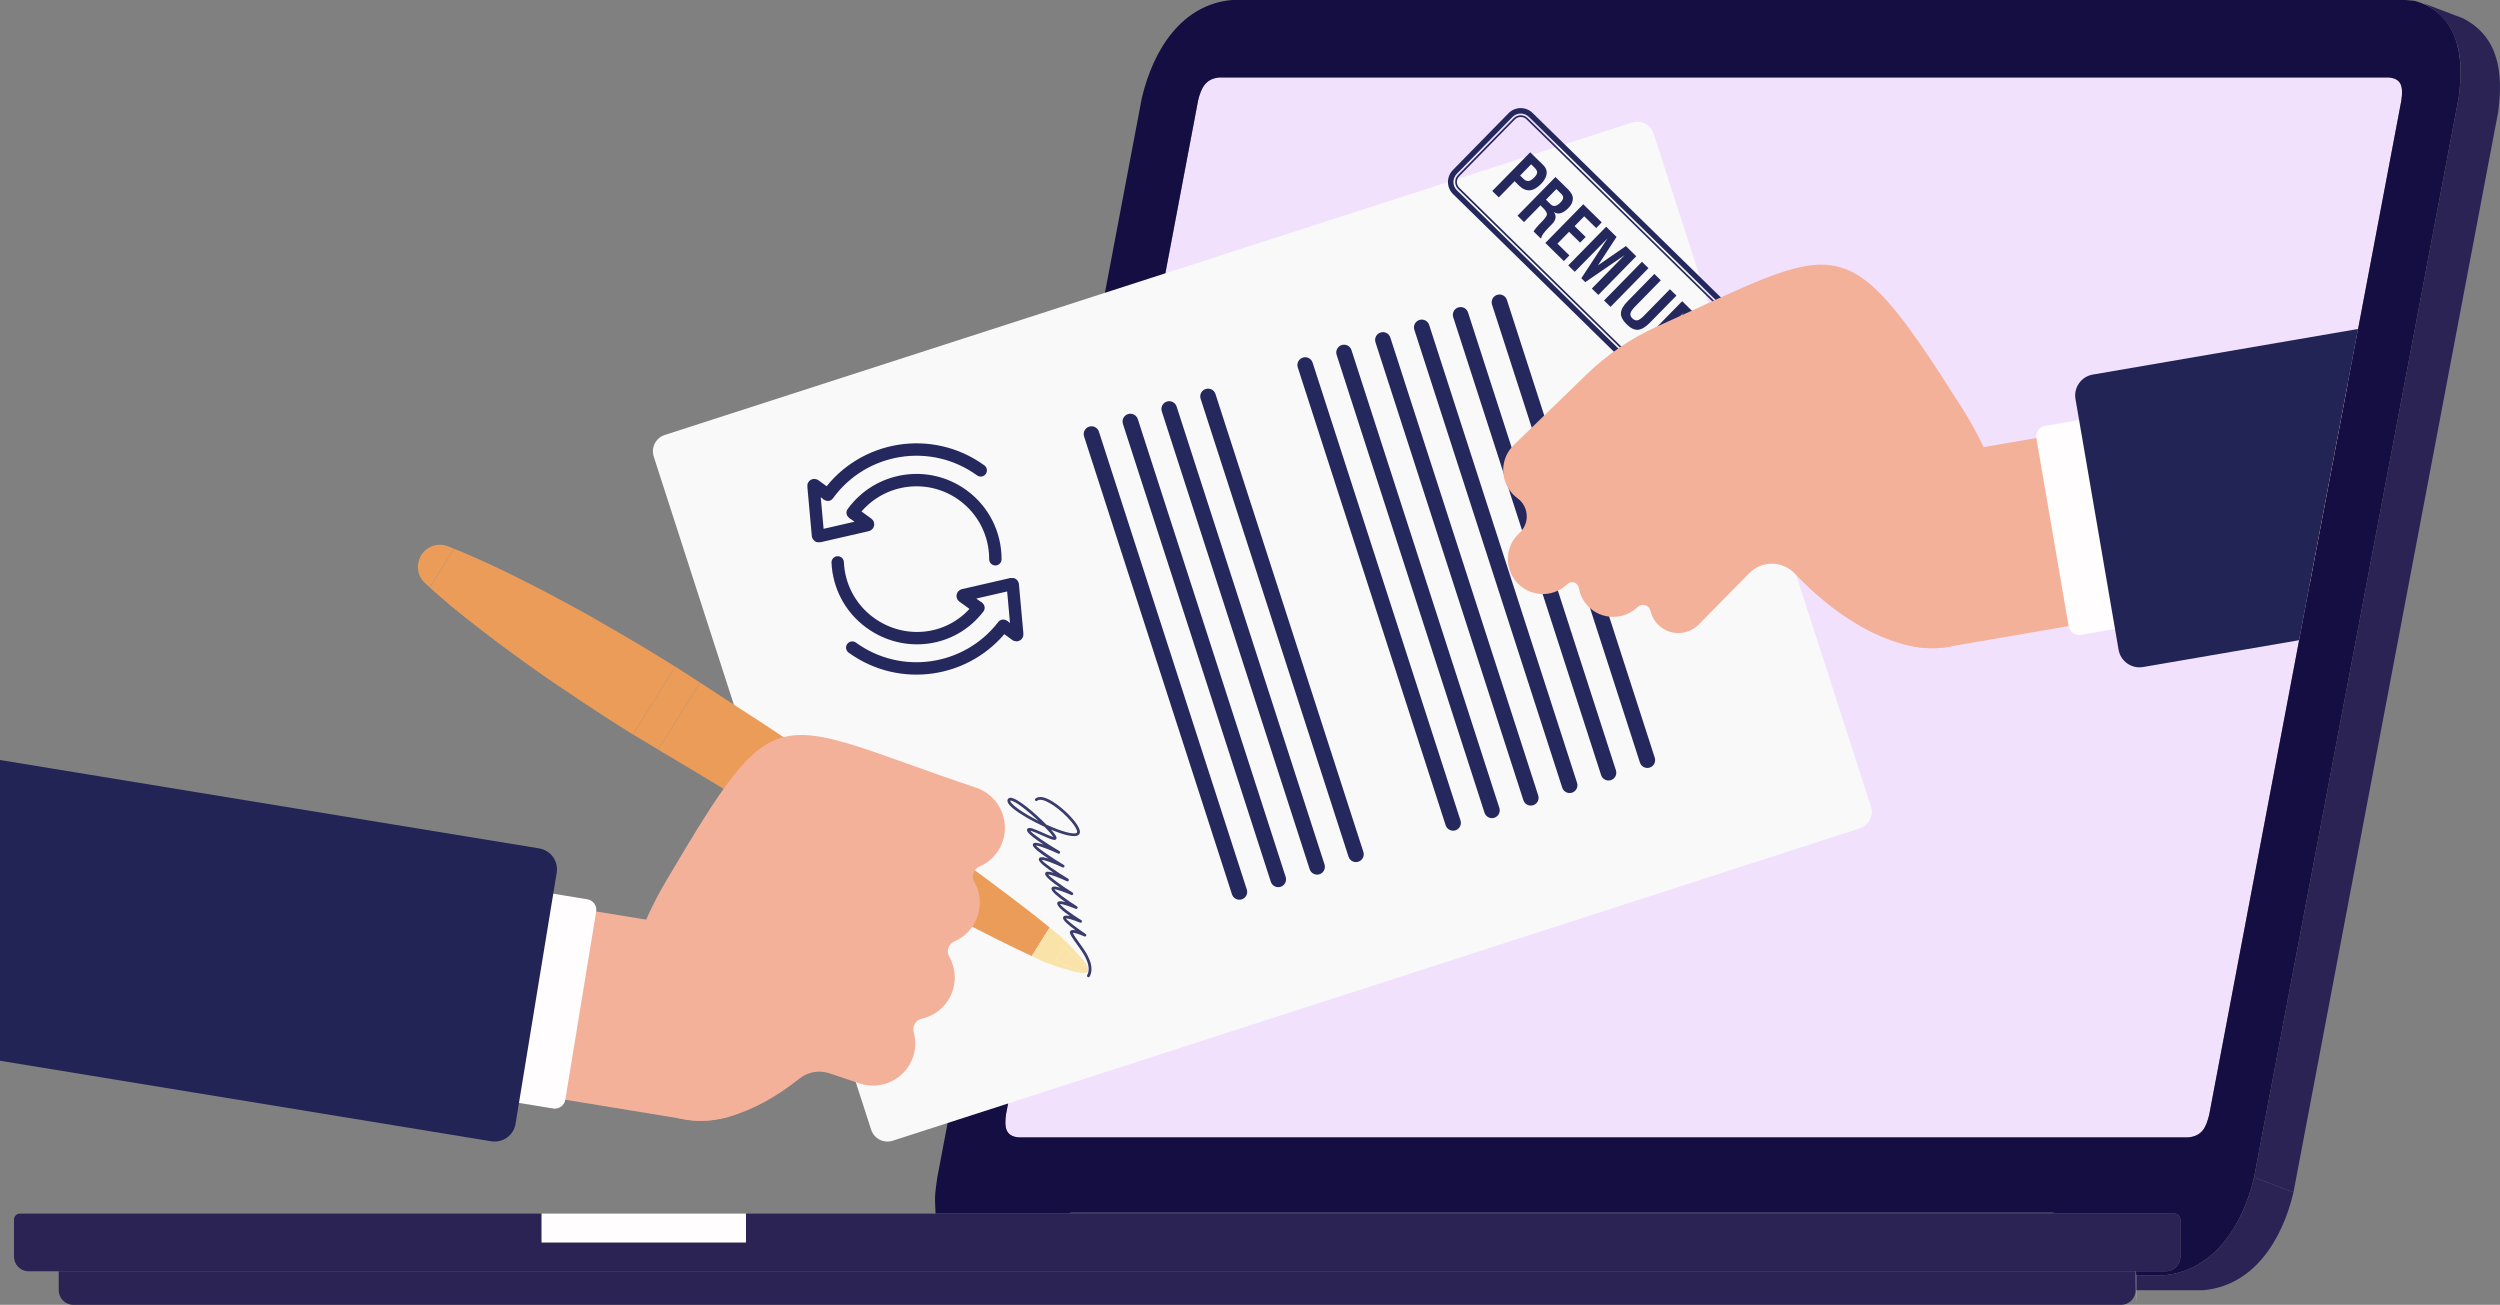
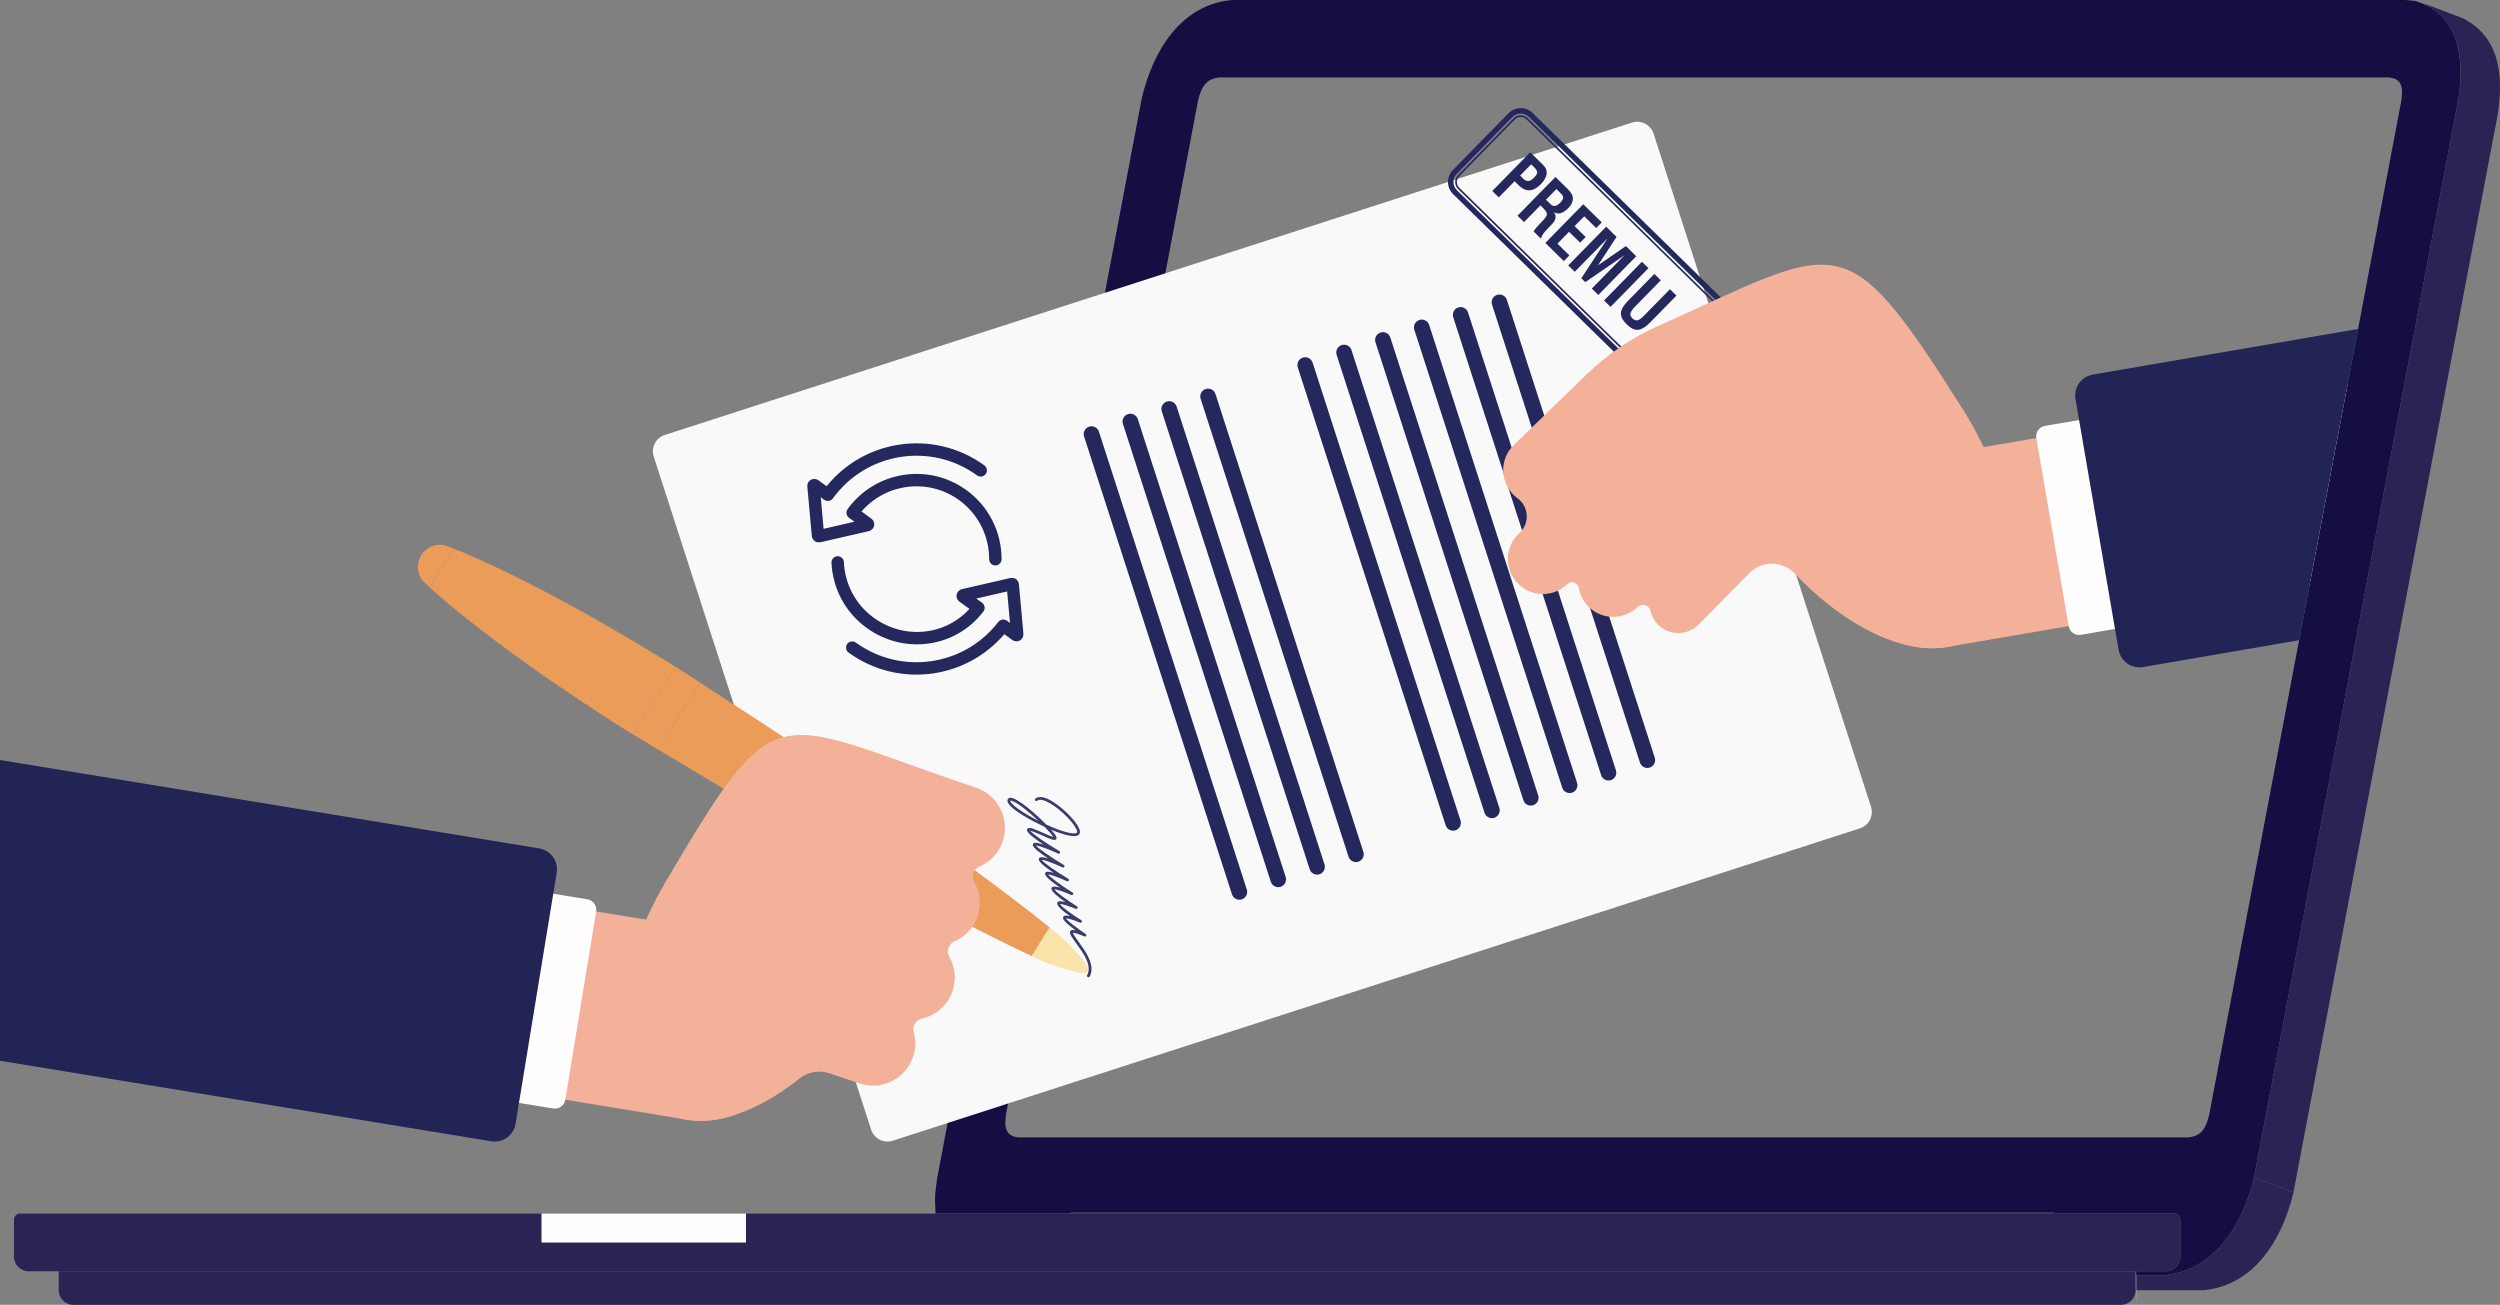
<svg xmlns="http://www.w3.org/2000/svg" id="Layer_1" viewBox="0 0 806.86 421.12">
  <rect x="0" y="0" width="806.86" height="421.12" fill="#808080" stroke="none" />
  <defs>
    <style>.cls-1{fill:#f4b19a;}.cls-2{fill:#f9f9f9;}.cls-3{fill:#f9e3a9;}.cls-4{fill:#fffdfe;}.cls-5{fill:#eb9c59;}.cls-6{fill:#f1e1fd;}.cls-7{fill:#150e42;}.cls-8,.cls-9{fill:#25285d;}.cls-10{fill:#232456;}.cls-11{fill:#2a2353;}.cls-12{stroke-linecap:round;}.cls-12,.cls-13{fill:none;stroke:#25285d;stroke-miterlimit:10;stroke-width:4px;}.cls-9{opacity:.9;}</style>
  </defs>
-   <path class="cls-6" d="m771.04,25.01h-377.54c-4.29.38-5.8,3.18-6.8,7.38l-62.01,327.31c-.59,4.12-.12,7.01,4,7.38h377.54c4.37-.38,5.78-3.1,6.8-7.38l62.01-327.31c.59-4.18.22-6.99-4.01-7.38Z" />
  <path class="cls-7" d="m345.13,391.5l.84-.24.86-.08h316.68l-.86.08-.85.24-.37.18h40.35c1.06,0,1.92.86,1.92,1.92v11.97c0,2.61-2.12,4.72-4.72,4.72-22.11,0,18.87,0-9.56,0v1.29h8.97c16.02-1.42,25.37-15.86,29.1-31.58L793.51,31.58c2-14.12-.47-27.38-14.17-31.31l-2.97-.27h-378.74c-16.08,1.41-25.35,15.78-29.1,31.58l-66.02,348.43c-.62,4.34-.91,5.72-.63,10.46l.07,1.22h42.8l.37-.18Zm-20.46-31.8l62.01-327.31c1.01-4.21,2.56-7,6.8-7.38h377.54c4.22.39,4.59,3.2,4.01,7.38l-62.01,327.31c-1.02,4.29-2.41,7-6.8,7.38h-377.54c-4.12-.37-4.59-3.23-4-7.38Z" />
  <path class="cls-10" d="m662.65,391.26h-316.68l-.84.24-.37.18h316.68l.37-.18.85-.24Z" />
  <path class="cls-11" d="m794.87,5.89l-12.71-4.82c11.66,5.93,13.16,17.71,11.35,30.5l-66.02,348.43,12.71,4.82,66.02-348.43c1.83-12.94.19-24.63-11.35-30.5Z" />
  <path class="cls-11" d="m698.4,411.58h-8.97v.3c.02.64.01,1.8,0,4.52h21.68c15.98-1.4,25.33-15.7,29.1-31.58l-12.71-4.82c-3.69,15.55-12.99,30.15-29.1,31.58Z" />
  <path class="cls-11" d="m698.99,410.29c2.61,0,4.72-2.12,4.72-4.72v-11.97c0-1.06-.86-1.92-1.92-1.92H240.75v9.31h-65.96v-9.31H6.44c-1.06,0-1.92.86-1.92,1.92v11.97c0,2.61,2.11,4.72,4.72,4.72h680.19c28.31,0,4.99,0,9.56,0Z" />
  <rect class="cls-4" x="174.8" y="391.68" width="65.96" height="9.31" />
  <path class="cls-4" d="m689.43,411.88c-.02-.68-.06-.79-.16-1.59l.16,10.83c0-1.96,0-3.5,0-4.72,0-2.72.01-3.88,0-4.52Z" />
  <path class="cls-11" d="m18.95,416.4c0,2.61,2.11,4.72,4.72,4.72h660.87c2.61,0,4.72-2.11,4.72-4.72v-6.11H18.95v6.11Z" />
  <path class="cls-1" d="m757.66,124.11l-139.39,23.96c-16.76,2.88-28.01,18.8-25.13,35.56s18.8,28.01,35.56,25.13l116.72-20.07,12.24-64.58Z" />
  <path class="cls-4" d="m709.77,128.9l11.59,67.43-49.76,8.55c-1.86.32-3.63-.93-3.95-2.79l-10.43-60.69c-.32-1.86.93-3.63,2.79-3.95l49.76-8.55Z" />
  <path class="cls-10" d="m761.06,106.17l-85.63,14.72c-3.72.64-6.22,4.18-5.58,7.9l13.91,80.91c.64,3.72,4.18,6.22,7.9,5.58l50.36-8.66,19.04-100.46Z" />
  <path class="cls-2" d="m526.71,39.56c2.91-.94,6.04.66,6.98,3.57l70.16,217.23c.94,2.91-.66,6.04-3.57,6.98l-312.15,100.82c-2.91.94-6.04-.66-6.98-3.57l-70.16-217.23c-.94-2.91.66-6.04,3.57-6.98l312.15-100.82Z" />
  <path class="cls-8" d="m349.88,140.87l47.73,147.77c.43,1.32,1.85,2.05,3.17,1.62,1.33-.43,2.05-1.85,1.62-3.17l-47.73-147.77c-.43-1.33-1.84-2.05-3.17-1.62-1.32.43-2.05,1.84-1.62,3.17Z" />
  <path class="cls-8" d="m364.04,133.65c-1.33.43-2.05,1.84-1.62,3.17l47.73,147.77c.43,1.32,1.84,2.05,3.17,1.62,1.32-.43,2.05-1.85,1.63-3.17l-47.73-147.77c-.43-1.33-1.85-2.05-3.18-1.62Z" />
  <path class="cls-8" d="m376.58,129.6c-1.32.43-2.05,1.84-1.62,3.17l47.73,147.77c.43,1.32,1.85,2.05,3.17,1.62,1.32-.43,2.04-1.85,1.62-3.17l-47.73-147.77c-.43-1.33-1.85-2.05-3.17-1.62Z" />
  <path class="cls-8" d="m389.12,125.55c-1.33.43-2.05,1.84-1.62,3.17l47.73,147.77c.43,1.32,1.84,2.05,3.17,1.62,1.33-.43,2.05-1.85,1.62-3.17l-47.73-147.77c-.43-1.33-1.84-2.05-3.17-1.62Z" />
  <path class="cls-8" d="m418.85,118.59l47.73,147.77c.43,1.32,1.85,2.05,3.17,1.62,1.32-.43,2.05-1.85,1.62-3.17l-47.73-147.77c-.43-1.33-1.85-2.05-3.17-1.62-1.32.43-2.05,1.84-1.62,3.17Z" />
  <path class="cls-8" d="m433.01,111.37c-1.32.43-2.05,1.84-1.62,3.17l47.73,147.77c.43,1.32,1.85,2.05,3.17,1.62,1.32-.43,2.05-1.85,1.62-3.17l-47.73-147.77c-.43-1.33-1.84-2.05-3.17-1.62Z" />
  <path class="cls-8" d="m445.55,107.32c-1.32.43-2.05,1.84-1.62,3.17l47.73,147.77c.43,1.32,1.84,2.05,3.17,1.62,1.33-.43,2.05-1.85,1.62-3.17l-47.73-147.77c-.43-1.33-1.85-2.05-3.17-1.62Z" />
  <path class="cls-8" d="m456.47,106.44l47.73,147.77c.43,1.32,1.85,2.05,3.17,1.62,1.33-.43,2.05-1.85,1.62-3.17l-47.73-147.77c-.43-1.33-1.84-2.05-3.17-1.62-1.32.43-2.05,1.84-1.62,3.17Z" />
  <path class="cls-8" d="m470.63,99.22c-1.32.43-2.04,1.84-1.61,3.17l47.73,147.77c.43,1.32,1.84,2.05,3.16,1.63,1.33-.43,2.05-1.85,1.62-3.17l-47.73-147.77c-.43-1.33-1.84-2.05-3.17-1.62Z" />
  <path class="cls-8" d="m483.17,95.17c-1.33.43-2.05,1.84-1.62,3.17l47.73,147.77c.43,1.32,1.84,2.05,3.16,1.62,1.32-.43,2.05-1.85,1.63-3.17l-47.73-147.77c-.43-1.33-1.85-2.05-3.17-1.62Z" />
  <path class="cls-5" d="m246.34,233.56c6.1,4.04,12.15,8.1,18.13,12.06,5.96,4,11.84,7.96,17.43,11.9,5.59,3.95,11.1,7.67,16.17,11.35,5.07,3.69,9.92,7.17,14.36,10.4,8.82,6.47,16.16,12.02,21.19,15.96,2.15,1.68,3.84,3.08,5.14,4.12l-5.75,9.21c-1.5-.71-3.51-1.61-5.96-2.81-5.75-2.79-13.96-6.94-23.65-12.01-4.85-2.57-10.11-5.4-15.65-8.34-5.53-2.94-11.3-6.25-17.3-9.54-6-3.29-12.14-6.84-18.35-10.43-6.18-3.63-12.49-7.27-18.8-10.98-7-4.26-14.02-8.41-20.88-12.52l13.5-21.63c6.71,4.36,13.51,8.84,20.42,13.26Z" />
  <path class="cls-3" d="m350.94,312.16c.36.34.46.92.2,1.33-.26.41-.82.58-1.28.4l-9.19-3.85,2.77-4.44,7.5,6.56Z" />
  <path class="cls-5" d="m225.92,220.3l-13.5,21.63c-2.74-1.65-5.44-3.28-8.14-4.91l13.66-21.89c2.64,1.71,5.29,3.42,7.98,5.16Z" />
  <path class="cls-5" d="m137.08,188.12c-2.02-1.89-2.78-4.89-1.76-7.62,1.35-3.72,5.46-5.62,9.15-4.23,0,0,.7.26,2.02.8l-7.8,12.5c-1.06-.96-1.61-1.46-1.61-1.46Z" />
  <path class="cls-5" d="m140.74,191.43c-.8-.73-1.51-1.34-2.05-1.84l7.8-12.5c1.61.61,4.11,1.65,7.37,3.11,5.92,2.61,14.16,6.61,23.89,11.72,4.76,2.63,10.1,5.33,15.48,8.52,5.41,3.15,11.2,6.42,17.02,9.99,2.54,1.52,5.09,3.11,7.68,4.73l-13.66,21.89c-2.59-1.62-5.14-3.21-7.62-4.82-5.77-3.66-11.26-7.42-16.46-10.89-5.23-3.44-10-7.05-14.45-10.17-8.78-6.44-15.92-12.04-20.88-16.17" />
  <path class="cls-3" d="m351.08,312.31l-7.63-6.71-2.77,4.44,9.26,3.88c-1.35.7-12.26-3.11-13.76-3.82,0,0-1.11-.52-3.17-1.52l5.75-9.21c1.81,1.41,2.76,2.18,2.76,2.18,1.28.97,9.61,9.21,9.55,10.77Z" />
  <path class="cls-1" d="m256.8,335.92c-2.75,16.78-18.58,28.15-35.36,25.4l-53.39-8.75-38.79-6.36L0,325.02v-62.4l139.22,22.82,38.79,6.37,53.39,8.75c16.78,2.75,28.15,18.58,25.4,35.36Z" />
  <path class="cls-4" d="m136.95,278.14L0,255.69v76.26l124.78,20.46c1.86.31,3.62-.96,3.93-2.82l.55-3.38,9.96-60.77.55-3.37c.31-1.86-.95-3.62-2.82-3.93Z" />
  <path class="cls-4" d="m139.76,282.07l-11.07,67.52,49.83,8.17c1.86.31,3.62-.96,3.93-2.82l9.96-60.76c.31-1.86-.96-3.62-2.82-3.93l-49.83-8.17Z" />
  <path class="cls-10" d="m174.03,273.82L0,245.29v97.06l158.53,25.99c3.73.62,7.25-1.91,7.86-5.64l1.66-10.13,9.96-60.76,1.66-10.13c.61-3.73-1.91-7.25-5.64-7.86Z" />
  <path class="cls-1" d="m315,254.21c7.14,2.38,11.03,10.15,8.62,17.32-1.28,3.83-4.09,6.69-7.52,8.17-.91.39-1.6,1.15-1.92,2.09-.31.93-.22,1.96.27,2.82,1.84,3.25,2.36,7.24,1.08,11.06-1.28,3.82-4.09,6.69-7.52,8.17-.91.39-1.6,1.15-1.91,2.09-.31.93-.22,1.96.26,2.81,1.84,3.25,2.36,7.23,1.08,11.06-1.57,4.7-5.45,7.96-9.96,8.98-.93.21-1.73.8-2.21,1.61-.49.82-.62,1.8-.37,2.72.71,2.52.7,5.25-.19,7.93-2.4,7.17-10.16,11.03-17.32,8.62l-9.74-3.27c-3.28-1.1-6.9-.45-9.6,1.7-15.14,12.07-31.32,16.97-43.04,11.28-19.03-9.23-19.08-42.77-.11-74.9,36.67-62.07,33.6-52.54,100.09-30.26Z" />
  <path class="cls-8" d="m563.76,107.42l-70.73-69.31c-1.25-1.23-3.28-1.2-4.51.06l-17.94,18.31c-1.24,1.27-1.24,3.3.02,4.53l70.73,69.31c1.25,1.22,3.28,1.19,4.52-.08l17.94-18.31c1.23-1.26,1.22-3.28-.03-4.51Zm-18.31,22.43c-1.03,1.05-2.71,1.08-3.74.07l-70.73-69.31c-1.04-1.02-1.04-2.7,0-3.75l17.94-18.31c1.02-1.04,2.7-1.07,3.73-.05l70.73,69.31c1.03,1.01,1.04,2.69.02,3.73l-17.94,18.31Z" />
  <path class="cls-8" d="m565.37,105.77l-70.73-69.31c-2.16-2.12-5.63-2.1-7.78.09l-17.94,18.31c-2.15,2.2-2.11,5.68.05,7.79l70.73,69.31c2.15,2.11,5.63,2.09,7.79-.11l17.94-18.31c2.15-2.19,2.09-5.66-.06-7.77Zm-19.14,24.85c-1.45,1.48-3.83,1.52-5.3.09l-70.73-69.31c-1.47-1.44-1.48-3.82-.02-5.31l17.94-18.31c1.45-1.48,3.82-1.51,5.29-.07l70.73,69.31c1.47,1.44,1.48,3.81.04,5.28l-17.94,18.31Z" />
  <path class="cls-8" d="m493.85,49.14l4.21,4.12c.87.86,1.24,1.81,1.11,2.87-.13,1.06-.75,2.16-1.87,3.3-2.45,2.5-4.8,2.66-7.04.47l-1.44-1.41-5.1,5.21-2.1-2.06,12.24-12.49Zm.31,3.89l-3.55,3.63,1.06,1.04c.51.5,1.04.75,1.58.73.54-.02,1.19-.41,1.92-1.16.6-.61.91-1.15.94-1.6.03-.46-.27-.99-.88-1.6l-1.06-1.04Z" />
  <path class="cls-8" d="m497.26,76.96l-2.3-2.25c.27-.58,1.2-1.68,2.77-3.28.98-1,1.49-1.76,1.53-2.26.04-.51-.41-1.23-1.34-2.14l-.76-.75-5.29,5.4-2.1-2.06,12.24-12.49,4.01,3.93c1.12,1.1,1.66,2.15,1.61,3.16-.04,1.01-.52,1.98-1.44,2.91-1.79,1.82-3.36,2.24-4.71,1.27.47.64.65,1.28.55,1.94-.1.66-.48,1.33-1.15,2.01l-.96.98c-1.64,1.67-2.45,2.81-2.44,3.41l-.22.23Zm6.29-11.53c.6-.61.92-1.14.95-1.57.04-.43-.18-.88-.67-1.35l-1.52-1.49-3.36,3.43,1.52,1.49c.88.86,1.9.69,3.08-.51Z" />
  <path class="cls-8" d="m498.74,78.41l12.24-12.49,5.97,5.85-1.79,1.83-3.86-3.79-3.11,3.17,3.57,3.5-1.79,1.83-3.57-3.5-3.75,3.83,3.86,3.79-1.79,1.83-5.97-5.85Z" />
  <path class="cls-8" d="m518.39,73.18l3.34,3.28-5.98,9.16,9-6.2,3.34,3.28-12.24,12.49-2.1-2.06,10.57-10.78-12.68,8.71-1.28-1.26,8.45-12.86-10.57,10.78-2.1-2.06,12.24-12.49Z" />
  <path class="cls-8" d="m529.93,84.49l2.1,2.06-12.24,12.49-2.1-2.06,12.24-12.49Z" />
  <path class="cls-8" d="m533.92,88.4l2.1,2.06-8.4,8.57c-.82.84-1.29,1.55-1.4,2.12-.11.57.09,1.09.59,1.58.54.53,1.08.74,1.62.65.55-.09,1.26-.58,2.13-1.47l8.4-8.57,2.1,2.06-8.59,8.77c-1.34,1.37-2.59,2.12-3.75,2.26-1.15.13-2.38-.45-3.7-1.74-1.31-1.29-1.94-2.5-1.88-3.64.06-1.15.79-2.44,2.19-3.86l8.59-8.77Z" />
-   <path class="cls-8" d="m542.92,97.22l3.34,3.28-5.98,9.16,9-6.2,3.34,3.28-12.24,12.49-2.1-2.06,10.57-10.78-12.68,8.71-1.28-1.26,8.45-12.86-10.57,10.78-2.1-2.06,12.24-12.49Z" />
+   <path class="cls-8" d="m542.92,97.22Z" />
  <path class="cls-9" d="m351.69,315.18c1.26-2.36.24-4.97-.64-6.72-.63-1.26-1.75-2.82-2.74-4.2-.82-1.14-1.91-2.67-2.07-3.21.52-.04,2.16.47,3.73,1.17.21.1.46.01.58-.19.11-.21.05-.46-.15-.59-2.83-1.88-5.96-4.27-6.38-5.03.6-.06,2.57.53,4.55,1.37.22.09.47,0,.57-.21s.04-.47-.16-.59c-3.14-1.92-6.51-4.4-6.85-5.22.69-.05,3.06.72,5.04,1.56.22.09.46,0,.57-.21.11-.21.04-.46-.16-.59-3.25-2.04-6.81-4.64-7.29-5.5.79,0,3.33.9,5.46,1.84.22.1.47,0,.58-.2.11-.21.04-.47-.16-.59-3.48-2.17-7.29-4.9-7.88-5.85.87.02,3.68,1.08,6.04,2.19.22.1.47.01.59-.2.11-.21.04-.47-.17-.6-3.8-2.27-7.96-5.14-8.51-6.08.88-.03,4.03,1.17,6.68,2.42.22.1.47.02.59-.19.11-.21.04-.47-.17-.6-3.93-2.34-8.26-5.27-9.01-6.29,1.01.03,4.36,1.32,7.18,2.63.22.1.48.01.59-.2.11-.21.04-.47-.17-.6-4.13-2.44-8.65-5.49-9.45-6.59.79.14,2.71,1,3.92,1.54,3.14,1.4,3.99,1.7,4.43,1.23.21-.23.22-.55.02-.96-.21-.46-.8-1.22-1.63-2.15,4,1.68,7.94,2.8,9.04,1.54,1.22-1.4-1.83-4.83-3.2-6.24-2.67-2.75-8.38-7.4-10.89-5.33-.19.16-.22.44-.06.63.16.19.44.22.63.06,1.57-1.29,6.24,1.73,9.67,5.26,2.71,2.8,3.49,4.65,3.17,5.02-.75.86-5-.34-9.89-2.57-3.72-3.81-9.58-8.77-11.6-8.67-.43.02-.76.25-.9.64-.07.21-.07.44.01.7.38,1.2,2.44,2.89,6.14,5.06,1.47.86,3.57,1.97,5.81,3,1.39,1.42,2.45,2.63,2.8,3.27-.69-.19-2.11-.82-3.2-1.3-3.12-1.39-4.45-1.91-5.04-1.48-.19.14-.29.37-.26.63.11.94,2.76,2.88,5.39,4.62-1.44-.49-2.7-.77-3.18-.5-.2.12-.32.3-.34.53-.08.83,2.2,2.6,5.02,4.46-1.25-.4-2.31-.59-2.75-.31-.21.13-.33.36-.32.61.01.88,2.34,2.67,4.78,4.3-1.13-.34-2.08-.49-2.46-.22-.21.15-.31.39-.28.65.1.9,2.54,2.78,4.84,4.37-1.07-.32-2.02-.5-2.44-.28-.19.1-.32.26-.36.46-.19.9,1.95,2.69,4.53,4.48-.99-.27-1.87-.41-2.28-.2-.19.09-.33.26-.38.45-.24.95,1.86,2.7,4.14,4.27-.84-.2-1.58-.26-1.95-.03-.21.14-.33.35-.34.6-.02.81,1.97,2.47,4.05,3.99-.62-.13-1.16-.15-1.46.04-.21.13-.33.34-.35.59-.03.68.79,1.86,2.25,3.89.97,1.35,2.07,2.88,2.67,4.07,1.27,2.54,1.47,4.36.65,5.9-.12.22-.03.49.18.61.22.12.49.03.61-.18Zm-19.88-52.07c-5.01-2.93-5.86-4.4-5.75-4.71,0,0,.21-.11.98.24,1.96.89,5.32,3.66,8.14,6.3-1.13-.57-2.26-1.19-3.38-1.84Z" />
  <path class="cls-12" d="m275.19,165.47c8.25-11.38,24.16-13.92,35.54-5.67,6.89,4.99,10.54,12.79,10.52,20.7" />
  <path class="cls-12" d="m315.79,196.16c-8.35,10.92-23.74,12.97-34.94,4.85-6.54-4.74-10.16-12.01-10.49-19.5" />
  <path class="cls-13" d="m323.78,201.95l4.13,3c.18.13.42-.01.4-.23l-1.45-16c-.01-.15-.16-.26-.31-.23l-15.65,3.6c-.21.05-.27.33-.09.46l4.98,3.61" />
  <path class="cls-12" d="m323.78,201.95c-11.61,15.1-33.2,18.31-48.72,7.06" />
  <path class="cls-12" d="m267.19,159.68c11.45-15.8,33.53-19.32,49.33-7.87" />
  <path class="cls-13" d="m267.19,159.68l-4.24-3.07c-.18-.13-.42.01-.4.23l1.45,16c.01.15.16.26.31.23l15.65-3.6c.21-.05.27-.33.09-.46l-4.86-3.52" />
  <path class="cls-1" d="m535.06,105.25c-8.53,3.84-16.28,9.08-23.02,15.61l-23.46,22.75c-4.48,4.34-4.59,11.48-.24,15.96.45.47.94.89,1.45,1.26,1.72,1.25,2.79,3.2,2.94,5.33.15,2.12-.64,4.21-2.17,5.69l-.48.48c-4.48,4.33-4.59,11.48-.24,15.96,3.86,3.98,9.93,4.51,14.38,1.53.56-.37,1.09-.8,1.58-1.29.6-.59,1.47-.78,2.26-.53.79.26,1.36.94,1.5,1.75.36,2.16,1.35,4.23,2.99,5.92,4.34,4.48,11.47,4.55,15.97.25.65-.63,1.58-.86,2.44-.6.86.26,1.52.96,1.72,1.84.37,1.65,1.2,3.21,2.51,4.5,3.63,3.58,9.45,3.52,13.06-.1l16.34-16.59c1.95-1.98,4.6-3.07,7.37-3.04,2.77.04,5.4,1.18,7.3,3.19,18.74,19.8,41.43,29.14,56.22,21.37,18.73-9.83,17.72-43.35-2.27-74.86-38.23-60.26-38.63-53.08-98.14-26.38Z" />
</svg>